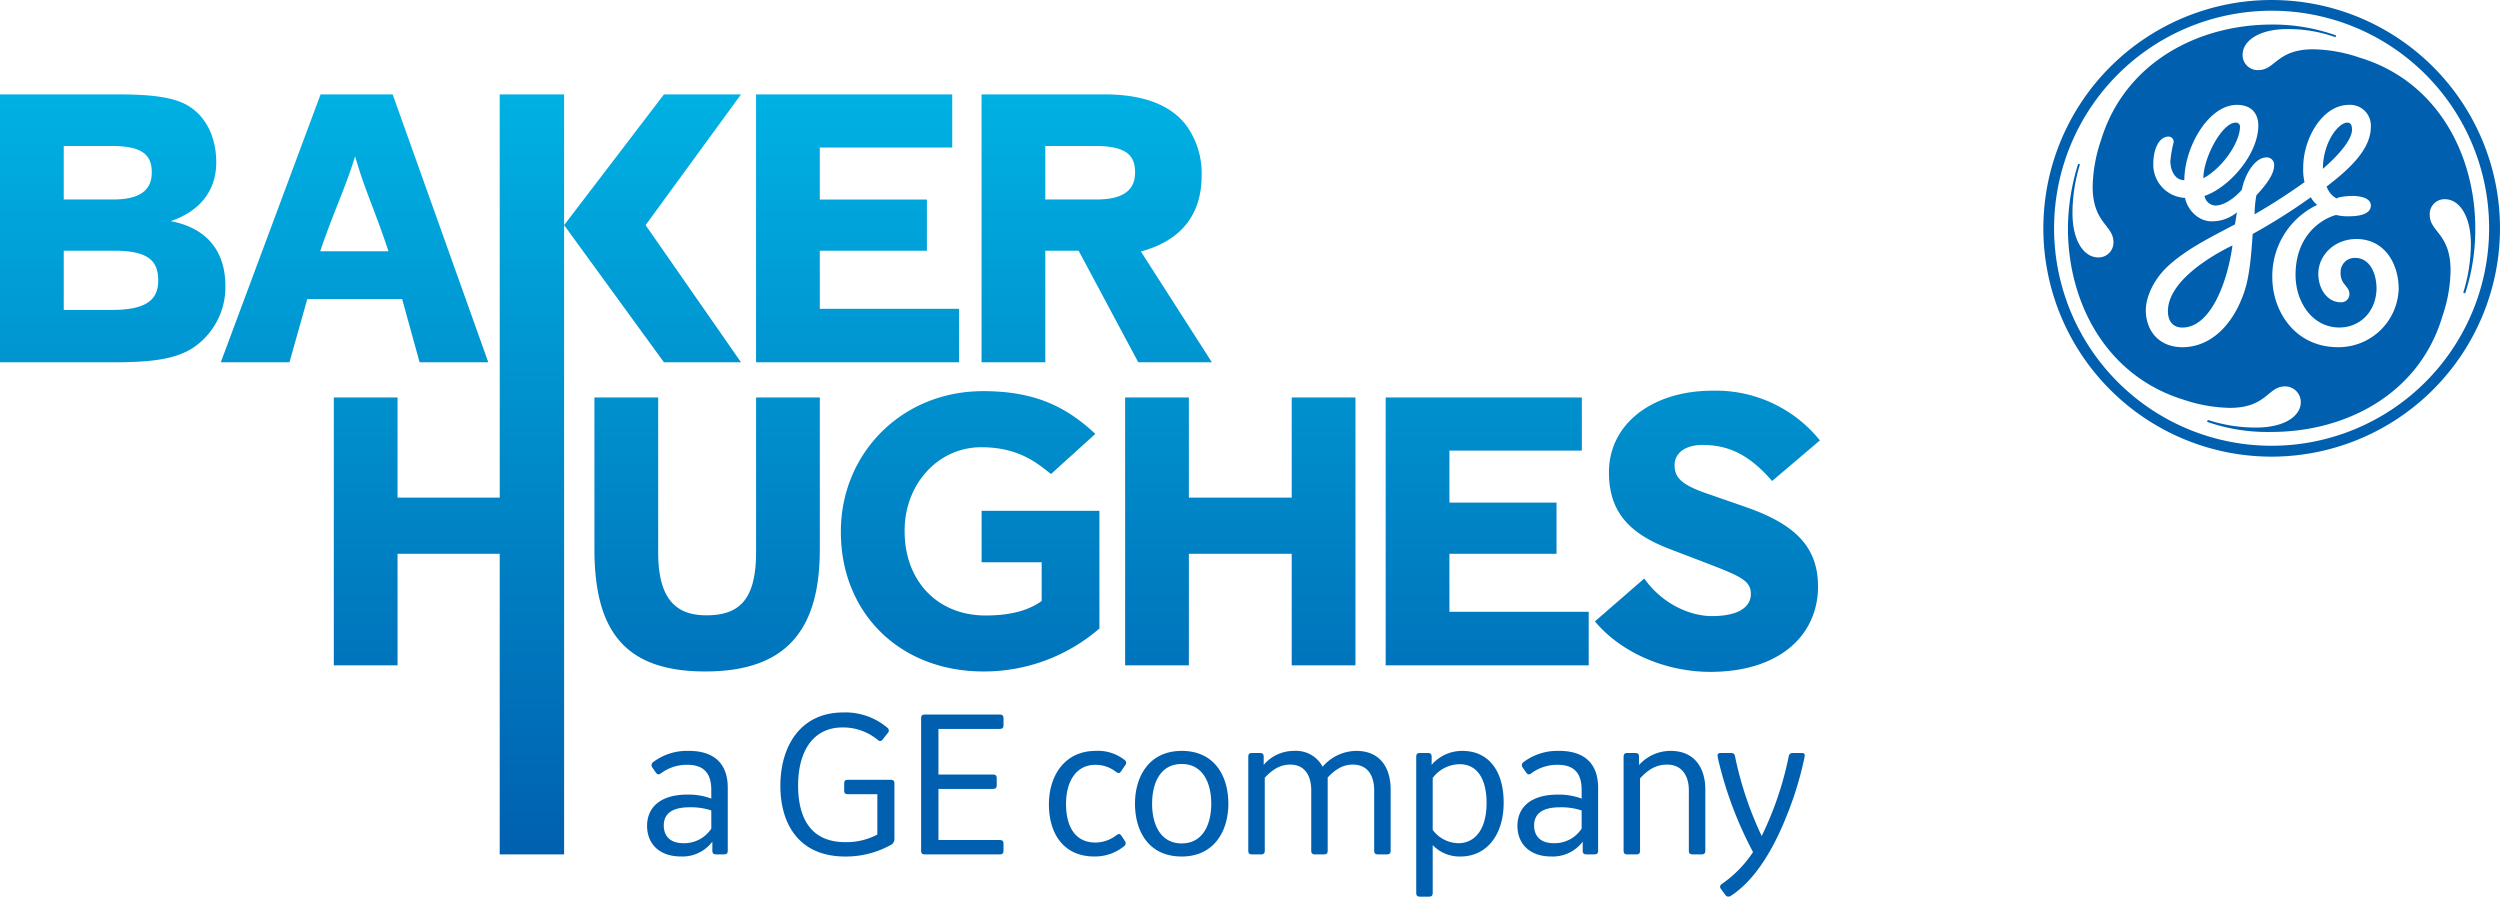
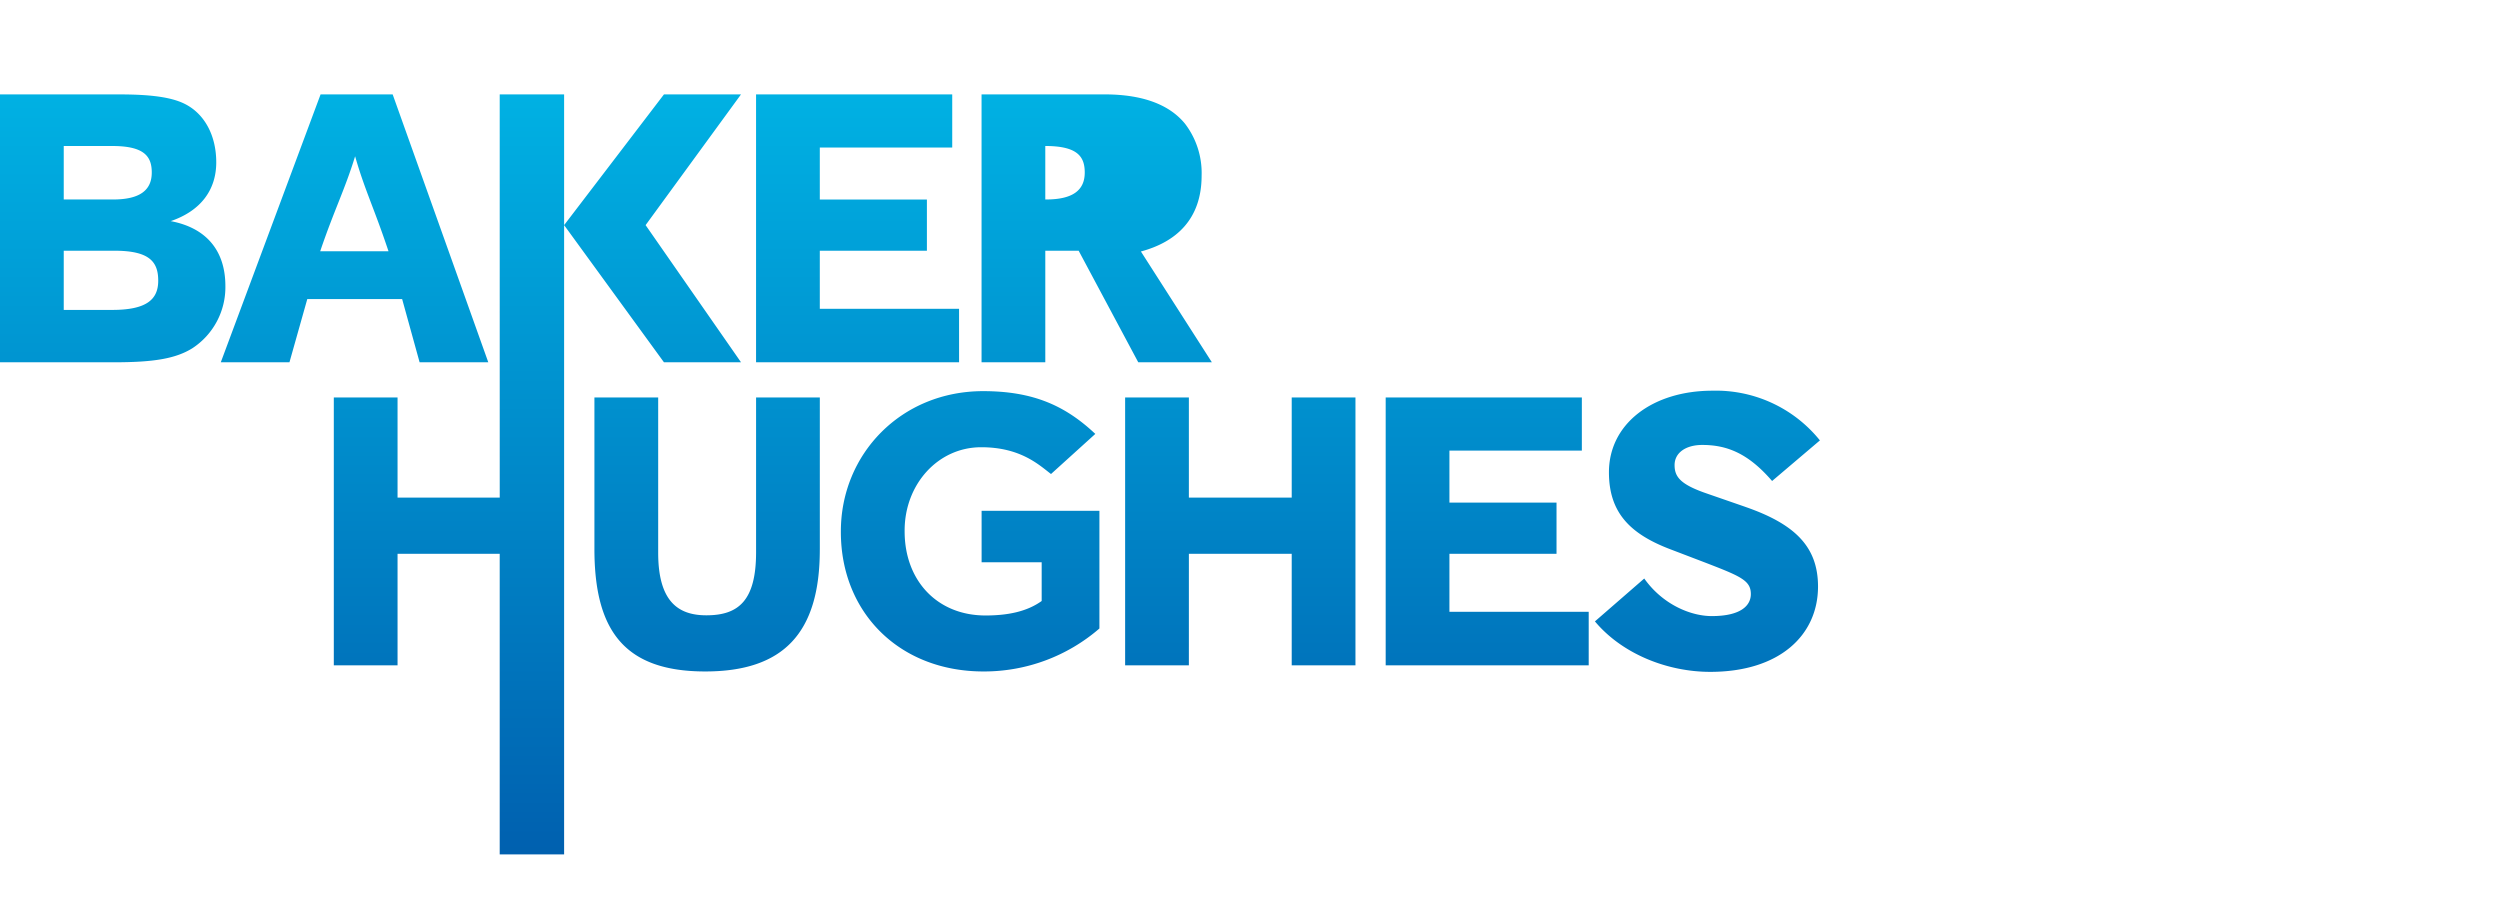
<svg xmlns="http://www.w3.org/2000/svg" id="Layer_1" data-name="Layer 1" viewBox="0 0 536.89 192.557">
  <defs>
    <style>
      .cls-1 {
        fill: #0060af;
      }

      .cls-2 {
        fill: url(#linear-gradient);
      }
    </style>
    <linearGradient id="linear-gradient" x1="214.967" y1="211.993" x2="214.967" y2="375.207" gradientUnits="userSpaceOnUse">
      <stop offset="0" stop-color="#00b1e3" />
      <stop offset="1" stop-color="#0060af" />
    </linearGradient>
  </defs>
  <title>bhge</title>
  <g>
-     <path class="cls-1" d="M556.443,240.754a49.034,49.034,0,1,0-49.034,49.035,49.1,49.1,0,0,0,49.034-49.035Zm-2.339,0a46.712,46.712,0,1,1-46.7-46.729,46.669,46.669,0,0,1,46.7,46.729Zm-2.97,0c0-15.506-7.892-31.536-24.866-36.67a32.492,32.492,0,0,0-9.919-1.781c-7.858,0-8.137,4.471-11.8,4.471a3.233,3.233,0,0,1-3.387-3.248c0-3.109,3.668-5.554,9.5-5.554a29.537,29.537,0,0,1,10.443,1.747l.14-.385a40.049,40.049,0,0,0-13.831-2.34c-15.646,0-31.536,8.033-36.67,24.867a32.682,32.682,0,0,0-1.781,9.917c0,7.894,4.47,8.278,4.47,11.946a3.206,3.206,0,0,1-3.248,3.281c-3.109,0-5.554-3.562-5.554-9.534a35.641,35.641,0,0,1,1.607-10.442l-.384-.139a47.151,47.151,0,0,0-2.2,13.864c0,15.752,8.033,31.643,24.866,36.811a32.613,32.613,0,0,0,9.919,1.747c7.893,0,8.138-4.61,11.8-4.61a3.377,3.377,0,0,1,3.424,3.388c0,3-3.564,5.447-9.536,5.447a33.013,33.013,0,0,1-10.442-1.641l-.139.419a39.43,39.43,0,0,0,13.864,2.165c15.611,0,31.642-7.894,36.671-24.867a31.57,31.57,0,0,0,1.747-9.779c0-8-4.47-8.277-4.47-11.944A3.174,3.174,0,0,1,544.6,234.5c3.143,0,5.588,3.668,5.588,9.639a35.671,35.671,0,0,1-1.641,10.443l.419.14a43.879,43.879,0,0,0,2.165-13.971ZM534.685,253.78a12.922,12.922,0,0,1-13.028,12.5c-9.36,0-14.11-7.894-14.11-14.947a16.906,16.906,0,0,1,9.639-15.612,4.907,4.907,0,0,1-1.361-1.643,128.934,128.934,0,0,1-12.5,7.894c-.279,4.332-.663,9.081-1.781,12.364-2.3,6.915-7.055,11.944-13.306,11.944-5.273,0-7.858-3.806-7.858-7.894,0-2.969,1.747-6.775,4.889-9.639,3.947-3.527,8.278-5.694,14.251-8.837.139-.8.279-1.606.418-2.584a8.328,8.328,0,0,1-5.448,1.921c-2.829,0-5.169-2.445-5.693-5.029a7.151,7.151,0,0,1-6.811-7.334c0-3.109,1.223-5.833,3.283-5.833a1.1,1.1,0,0,1,1.084,1.222,25.812,25.812,0,0,0-.7,4.052c0,1.781.838,4.085,3,4.085,0-7.053,5.169-16.169,11.28-16.169,4.052,0,4.61,3,4.61,4.365,0,6.391-6.391,13.446-11.559,15.191a2.5,2.5,0,0,0,2.34,2.062c2.025,0,4.47-1.922,5.693-3.423.523-2.829,2.584-6.915,5.308-6.915a1.589,1.589,0,0,1,1.606,1.782c0,2.025-2.165,4.609-3.807,6.356a24.494,24.494,0,0,0-.384,4.086,126.584,126.584,0,0,0,10.723-6.915,11.455,11.455,0,0,1-.28-3.142c0-6.357,4.225-13.446,9.778-13.446a4.459,4.459,0,0,1,4.749,4.644c0,4.611-3.946,8.66-9.5,12.887a4.64,4.64,0,0,0,2.166,2.585c.138-.28,1.92-.56,3.387-.56,1.641,0,3.946.42,3.946,2.062,0,1.885-2.585,2.305-4.609,2.305a10.527,10.527,0,0,1-2.864-.28c-2.969.8-8.7,4.225-8.7,12.886,0,5.868,3.668,11.282,9.395,11.282,4.331,0,7.858-3.248,8-8.279,0-3.246-1.363-6.669-4.611-6.669a3.025,3.025,0,0,0-3.108,3c-.14,2.725,1.887,3,1.887,4.75a1.746,1.746,0,0,1-1.887,1.781c-2.723,0-4.784-2.724-4.784-6.111,0-4.087,3.562-7.476,8.172-7.476,5.972,0,9.081,5.17,9.081,10.722Zm-10.024-34.225c0-.664-.139-1.5-.978-1.5-2.026,0-5.274,4.365-5.274,9.919,4.051-3.527,6.251-6.53,6.251-8.417ZM500.6,219a.847.847,0,0,0-.943-.943c-2.863,0-6.915,7.474-6.915,11.944,4.47-2.446,7.858-8,7.858-11Zm-1.607,25.426c-6.111,2.968-13.865,8.277-13.865,14.109,0,2.165,1.084,3.528,3.109,3.528,5.972,0,9.639-9.5,10.757-17.636ZM167.5,352.976a12.092,12.092,0,0,0-7.667,2.4.815.815,0,0,0-.181,1.18l.726,1.043c.363.5.635.544,1.134.181a9.3,9.3,0,0,1,5.67-1.814c4.31,0,5.126,2.766,5.126,5.443v1.815a14,14,0,0,0-5.126-.862c-5.988,0-8.665,2.9-8.665,6.714,0,3.765,2.541,6.577,7.258,6.577a8.049,8.049,0,0,0,6.76-3.175v1.906c0,.589.227.816.817.816h1.678c.59,0,.816-.227.816-.816V360.87C175.847,356.2,173.4,352.976,167.5,352.976Zm4.809,16.694a6.938,6.938,0,0,1-5.943,3.13c-3.357,0-4.264-2-4.264-3.81,0-2.268,1.452-3.9,5.535-3.9a13.835,13.835,0,0,1,4.672.681Zm38.517-10.479h-9.164c-.59,0-.816.227-.816.817v1.452c0,.59.227.816.816.816h6.306v8.664a14.135,14.135,0,0,1-6.9,1.633c-7.3,0-10.116-5.035-10.116-12.2,0-6.805,2.858-12.431,9.572-12.431a11.639,11.639,0,0,1,7.53,2.678c.454.363.771.317,1.089-.136l1.043-1.316a.747.747,0,0,0-.091-1.18,13.918,13.918,0,0,0-9.436-3.265c-9.391,0-13.519,7.484-13.519,15.741,0,8.211,3.992,15.2,13.927,15.2a19.943,19.943,0,0,0,9.89-2.54,1.388,1.388,0,0,0,.68-1.225V360.008C211.643,359.418,211.416,359.191,210.826,359.191Zm23.417-14.017H218.185c-.59,0-.816.227-.816.816v28.4c0,.589.227.816.816.816h16.059c.59,0,.817-.227.817-.816v-1.452c0-.59-.227-.816-.817-.816H221.088V361.142h11.7c.59,0,.817-.227.817-.816v-1.452c0-.59-.227-.816-.817-.816h-11.7v-9.8h13.156c.59,0,.817-.227.817-.816v-1.451C235.06,345.4,234.834,345.174,234.244,345.174Zm20.551,10.8a7.083,7.083,0,0,1,4.355,1.451c.635.453.817.408,1.179-.091l.862-1.27a.754.754,0,0,0-.181-1.18,9.209,9.209,0,0,0-6.17-1.906c-6.623,0-10.026,5.308-10.026,11.477,0,6.532,3.357,11.2,9.708,11.2a9.934,9.934,0,0,0,6.4-2.177.782.782,0,0,0,.182-1.18l-.681-1.044c-.317-.5-.635-.544-1.089-.181a7.464,7.464,0,0,1-4.536,1.588c-4.264,0-6.306-3.311-6.306-8.3C248.489,359.6,250.621,355.971,254.795,355.971Zm18.531-2.995c-6.986,0-10.026,5.489-10.026,11.341s2.9,11.341,10.026,11.341c6.986,0,10.025-5.489,10.025-11.341S280.448,352.976,273.326,352.976Zm0,19.87c-4.536,0-6.351-4.037-6.351-8.529s1.814-8.528,6.351-8.528,6.351,4.036,6.351,8.528S277.862,372.846,273.326,372.846Zm37.485-19.87a9.619,9.619,0,0,0-7.213,3.4,6.471,6.471,0,0,0-6.124-3.4,8.5,8.5,0,0,0-6.532,2.995v-1.724c0-.59-.227-.817-.817-.817h-1.678c-.59,0-.817.227-.817.817v20.142c0,.589.227.816.817.816h1.905c.59,0,.817-.227.817-.816V358.738c1.814-1.9,3.4-2.812,5.489-2.812,3.221,0,4.492,2.54,4.492,5.488v12.975c0,.589.227.816.816.816h1.9c.59,0,.816-.227.816-.816v-15.7c1.769-1.859,3.358-2.766,5.4-2.766,3.312,0,4.582,2.54,4.582,5.488v12.975c0,.589.227.816.816.816h1.906c.59,0,.816-.227.816-.816V361.278C318.206,356.7,316.028,352.976,310.811,352.976Zm22.775,0a8.618,8.618,0,0,0-6.578,2.995v-1.724c0-.59-.227-.817-.817-.817h-1.679c-.59,0-.816.227-.816.817v29.214c0,.59.227.816.816.816h1.906c.59,0,.817-.227.817-.816V373.21a7.969,7.969,0,0,0,5.988,2.449c5.444,0,9.253-4.446,9.253-11.568C342.476,357.06,339.075,352.976,333.586,352.976Zm-.816,19.824a7.005,7.005,0,0,1-5.535-2.858v-11.16a7.348,7.348,0,0,1,5.807-2.948c3.447,0,5.761,2.721,5.761,8.346C338.8,369.943,336.216,372.8,332.769,372.8Zm21.643-19.824a12.092,12.092,0,0,0-7.667,2.4.815.815,0,0,0-.181,1.18l.727,1.043c.363.5.635.544,1.134.181a9.3,9.3,0,0,1,5.671-1.814c4.309,0,5.126,2.766,5.126,5.443v1.815a14.01,14.01,0,0,0-5.126-.862c-5.988,0-8.665,2.9-8.665,6.714,0,3.765,2.541,6.577,7.259,6.577a8.051,8.051,0,0,0,6.76-3.175v1.906c0,.589.227.816.816.816h1.678c.59,0,.816-.227.816-.816V360.87C362.759,356.2,360.31,352.976,354.413,352.976Zm4.809,16.694a6.939,6.939,0,0,1-5.943,3.13c-3.358,0-4.265-2-4.265-3.81,0-2.268,1.451-3.9,5.535-3.9a13.841,13.841,0,0,1,4.673.681Zm19.12-16.694a9.053,9.053,0,0,0-6.8,3.04v-1.77c0-.59-.227-.817-.816-.817h-1.678c-.589,0-.817.227-.817.817v20.142c0,.589.228.816.817.816h1.9c.589,0,.816-.227.816-.816V358.874c1.906-2.041,3.585-2.948,5.807-2.948,3.358,0,4.673,2.63,4.673,5.488v12.975c0,.589.227.816.816.816h1.906c.589,0,.816-.227.816-.816V361.278C385.782,356.7,383.514,352.976,378.342,352.976Zm28.117.453h-1.814c-.635,0-.862.272-.952.726a71.309,71.309,0,0,1-5.807,17.1A75.388,75.388,0,0,1,392.17,354.2c-.091-.591-.363-.772-.952-.772h-2.133c-.5,0-.68.227-.68.544a5.107,5.107,0,0,0,.136.817,82.019,82.019,0,0,0,7.486,19.915,24.935,24.935,0,0,1-6.624,6.8.856.856,0,0,0-.454.635.943.943,0,0,0,.227.544l.908,1.225a.732.732,0,0,0,.635.363,1.087,1.087,0,0,0,.636-.227c4.989-3.266,8.89-9.617,11.795-16.876A72.913,72.913,0,0,0,407,354.746a4.781,4.781,0,0,0,.136-.817C407.14,353.566,406.912,353.43,406.459,353.43Z" transform="translate(-19.553 -191.72)" />
-     <path class="cls-2" d="M230.769,335.92c-18.148,0-30.635-12.722-30.635-29.933v-.166c0-16.546,12.9-30.1,30.552-30.1,10.8,0,17.672,3.148,24.091,9.184l-9.515,8.614c-2.614-2-6.578-5.752-14.991-5.752-9.324,0-16.446,7.994-16.446,17.888v.166c0,10.643,7.039,18.078,17.362,18.078,4.662,0,8.824-.783,12.071-3.111v-8.315h-12.9V301.414H255.66v25.277A37.85,37.85,0,0,1,230.769,335.92Zm-5.253-77.888H195.611V245.564h23v-11h-23V223.4h28.439V211.993H181.921v57.528h43.6ZM109.665,269.521h14.749L103.88,211.993H88.4l-21.43,57.528H81.716l3.829-13.575h20.371ZM88.316,245.679c3.015-8.882,5.3-13.234,7.5-20.4,2.037,7.171,4.075,11.115,7.171,20.4Zm-32.1-6.47c6.438-2.2,9.778-6.682,9.778-12.63,0-5.785-2.526-10.43-6.763-12.548-2.933-1.467-7.415-2.037-14.179-2.037h-25.5v57.528H44.08c8.312,0,13.12-.733,16.786-3.015a15.662,15.662,0,0,0,7.089-13.363C67.955,245.646,63.962,240.675,56.221,239.209ZM33.242,223.075h10.43c6.926,0,8.474,2.282,8.474,5.7,0,3.83-2.607,5.786-8.311,5.786H33.242Zm10.43,35.2H33.242V245.564h10.92c7.578,0,9.37,2.445,9.37,6.437S51.088,258.276,43.672,258.276ZM264,269.521h15.809l-15.239-23.793c7.578-2.037,13.038-6.926,13.038-16.3a17.435,17.435,0,0,0-3.585-11.163c-3.015-3.667-8.311-6.275-17.275-6.275h-26.4v57.528h13.689V245.564H251.2Zm-19.965-34.957v-11.49h10.81c6.926,0,8.474,2.282,8.474,5.7,0,3.83-2.608,5.786-8.311,5.786Zm30.838,76.084h22.083V334.6h13.69V277.077h-13.69v21.512H274.87V277.077H261.181V334.6H274.87Zm-148-12.06H104.929V277.077H91.24V334.6h13.689V310.648h21.939v64.559H140.7V211.993H126.869Zm51.816-29.068L158.2,240.067l20.488-28.074H162.143L140.7,240.067l21.44,29.454Zm16.926,40.243V277.075h-13.69v33.26c0,10.43-3.829,13.526-10.674,13.526-6.03,0-10.349-2.933-10.349-13.445V277.075H147.208V309.6c0,17.438,6.356,26.319,23.794,26.319C187.788,335.92,195.611,327.69,195.611,309.764Zm165.121,13.352H330.826V310.648h23V299.66h-23V288.485h28.438V277.077H317.137V334.6h43.6Zm33.6-22.556-8.23-2.852c-5.7-1.956-6.927-3.585-6.927-6.112,0-2.608,2.364-4.319,5.949-4.319,5.3,0,9.86,1.793,14.993,7.741l10.268-8.719a28.675,28.675,0,0,0-23.061-10.675c-12.874,0-22.245,7.089-22.245,17.519,0,8.556,4.4,13.2,13.2,16.542l7.252,2.77c7.823,3.015,10.022,3.911,10.022,6.845,0,2.445-2.118,4.727-8.392,4.727-4.481,0-10.512-2.445-14.5-8.067l-10.593,9.208c5.867,7.008,15.564,10.838,24.771,10.838,14.912,0,23.142-7.9,23.142-18.334C409.973,309.034,404.92,304.226,394.328,300.56Z" transform="translate(-19.553 -191.72)" />
+     <path class="cls-2" d="M230.769,335.92c-18.148,0-30.635-12.722-30.635-29.933v-.166c0-16.546,12.9-30.1,30.552-30.1,10.8,0,17.672,3.148,24.091,9.184l-9.515,8.614c-2.614-2-6.578-5.752-14.991-5.752-9.324,0-16.446,7.994-16.446,17.888v.166c0,10.643,7.039,18.078,17.362,18.078,4.662,0,8.824-.783,12.071-3.111v-8.315h-12.9V301.414H255.66v25.277A37.85,37.85,0,0,1,230.769,335.92Zm-5.253-77.888H195.611V245.564h23v-11h-23V223.4h28.439V211.993H181.921v57.528h43.6ZM109.665,269.521h14.749L103.88,211.993H88.4l-21.43,57.528H81.716l3.829-13.575h20.371ZM88.316,245.679c3.015-8.882,5.3-13.234,7.5-20.4,2.037,7.171,4.075,11.115,7.171,20.4Zm-32.1-6.47c6.438-2.2,9.778-6.682,9.778-12.63,0-5.785-2.526-10.43-6.763-12.548-2.933-1.467-7.415-2.037-14.179-2.037h-25.5v57.528H44.08c8.312,0,13.12-.733,16.786-3.015a15.662,15.662,0,0,0,7.089-13.363C67.955,245.646,63.962,240.675,56.221,239.209ZM33.242,223.075h10.43c6.926,0,8.474,2.282,8.474,5.7,0,3.83-2.607,5.786-8.311,5.786H33.242Zm10.43,35.2H33.242V245.564h10.92c7.578,0,9.37,2.445,9.37,6.437S51.088,258.276,43.672,258.276ZM264,269.521h15.809l-15.239-23.793c7.578-2.037,13.038-6.926,13.038-16.3a17.435,17.435,0,0,0-3.585-11.163c-3.015-3.667-8.311-6.275-17.275-6.275h-26.4v57.528h13.689V245.564H251.2Zm-19.965-34.957v-11.49c6.926,0,8.474,2.282,8.474,5.7,0,3.83-2.608,5.786-8.311,5.786Zm30.838,76.084h22.083V334.6h13.69V277.077h-13.69v21.512H274.87V277.077H261.181V334.6H274.87Zm-148-12.06H104.929V277.077H91.24V334.6h13.689V310.648h21.939v64.559H140.7V211.993H126.869Zm51.816-29.068L158.2,240.067l20.488-28.074H162.143L140.7,240.067l21.44,29.454Zm16.926,40.243V277.075h-13.69v33.26c0,10.43-3.829,13.526-10.674,13.526-6.03,0-10.349-2.933-10.349-13.445V277.075H147.208V309.6c0,17.438,6.356,26.319,23.794,26.319C187.788,335.92,195.611,327.69,195.611,309.764Zm165.121,13.352H330.826V310.648h23V299.66h-23V288.485h28.438V277.077H317.137V334.6h43.6Zm33.6-22.556-8.23-2.852c-5.7-1.956-6.927-3.585-6.927-6.112,0-2.608,2.364-4.319,5.949-4.319,5.3,0,9.86,1.793,14.993,7.741l10.268-8.719a28.675,28.675,0,0,0-23.061-10.675c-12.874,0-22.245,7.089-22.245,17.519,0,8.556,4.4,13.2,13.2,16.542l7.252,2.77c7.823,3.015,10.022,3.911,10.022,6.845,0,2.445-2.118,4.727-8.392,4.727-4.481,0-10.512-2.445-14.5-8.067l-10.593,9.208c5.867,7.008,15.564,10.838,24.771,10.838,14.912,0,23.142-7.9,23.142-18.334C409.973,309.034,404.92,304.226,394.328,300.56Z" transform="translate(-19.553 -191.72)" />
  </g>
</svg>